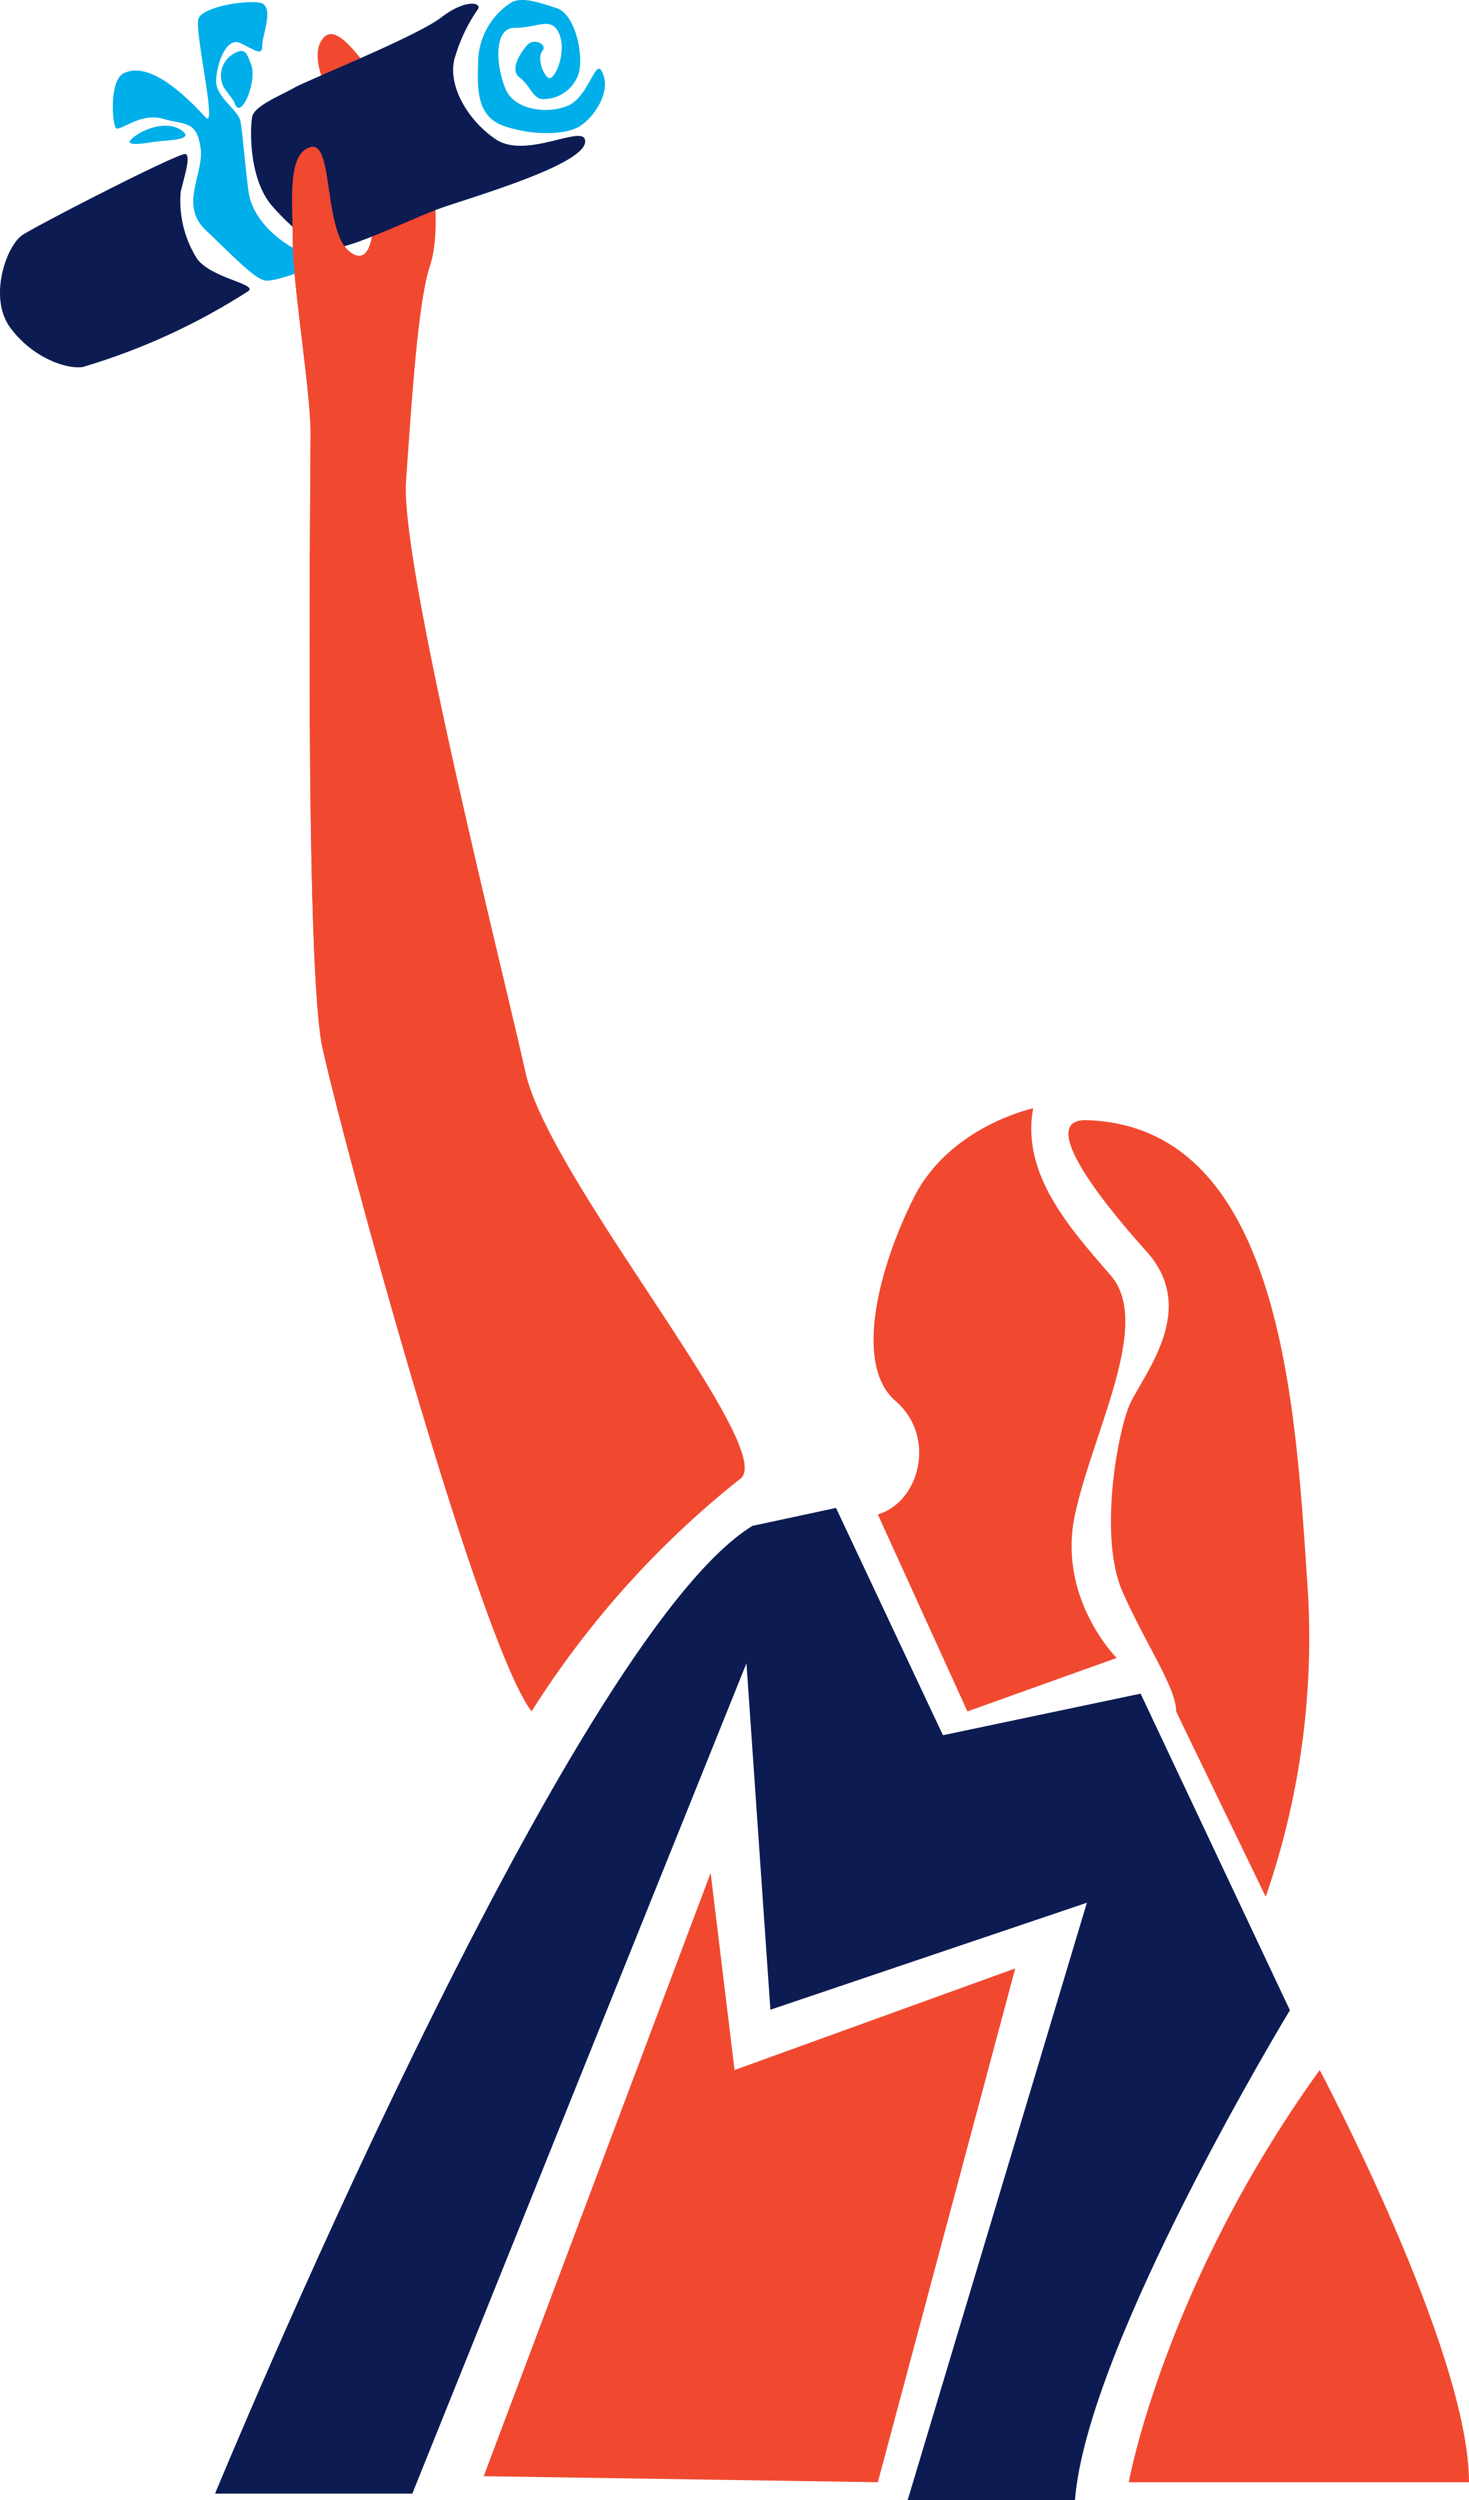
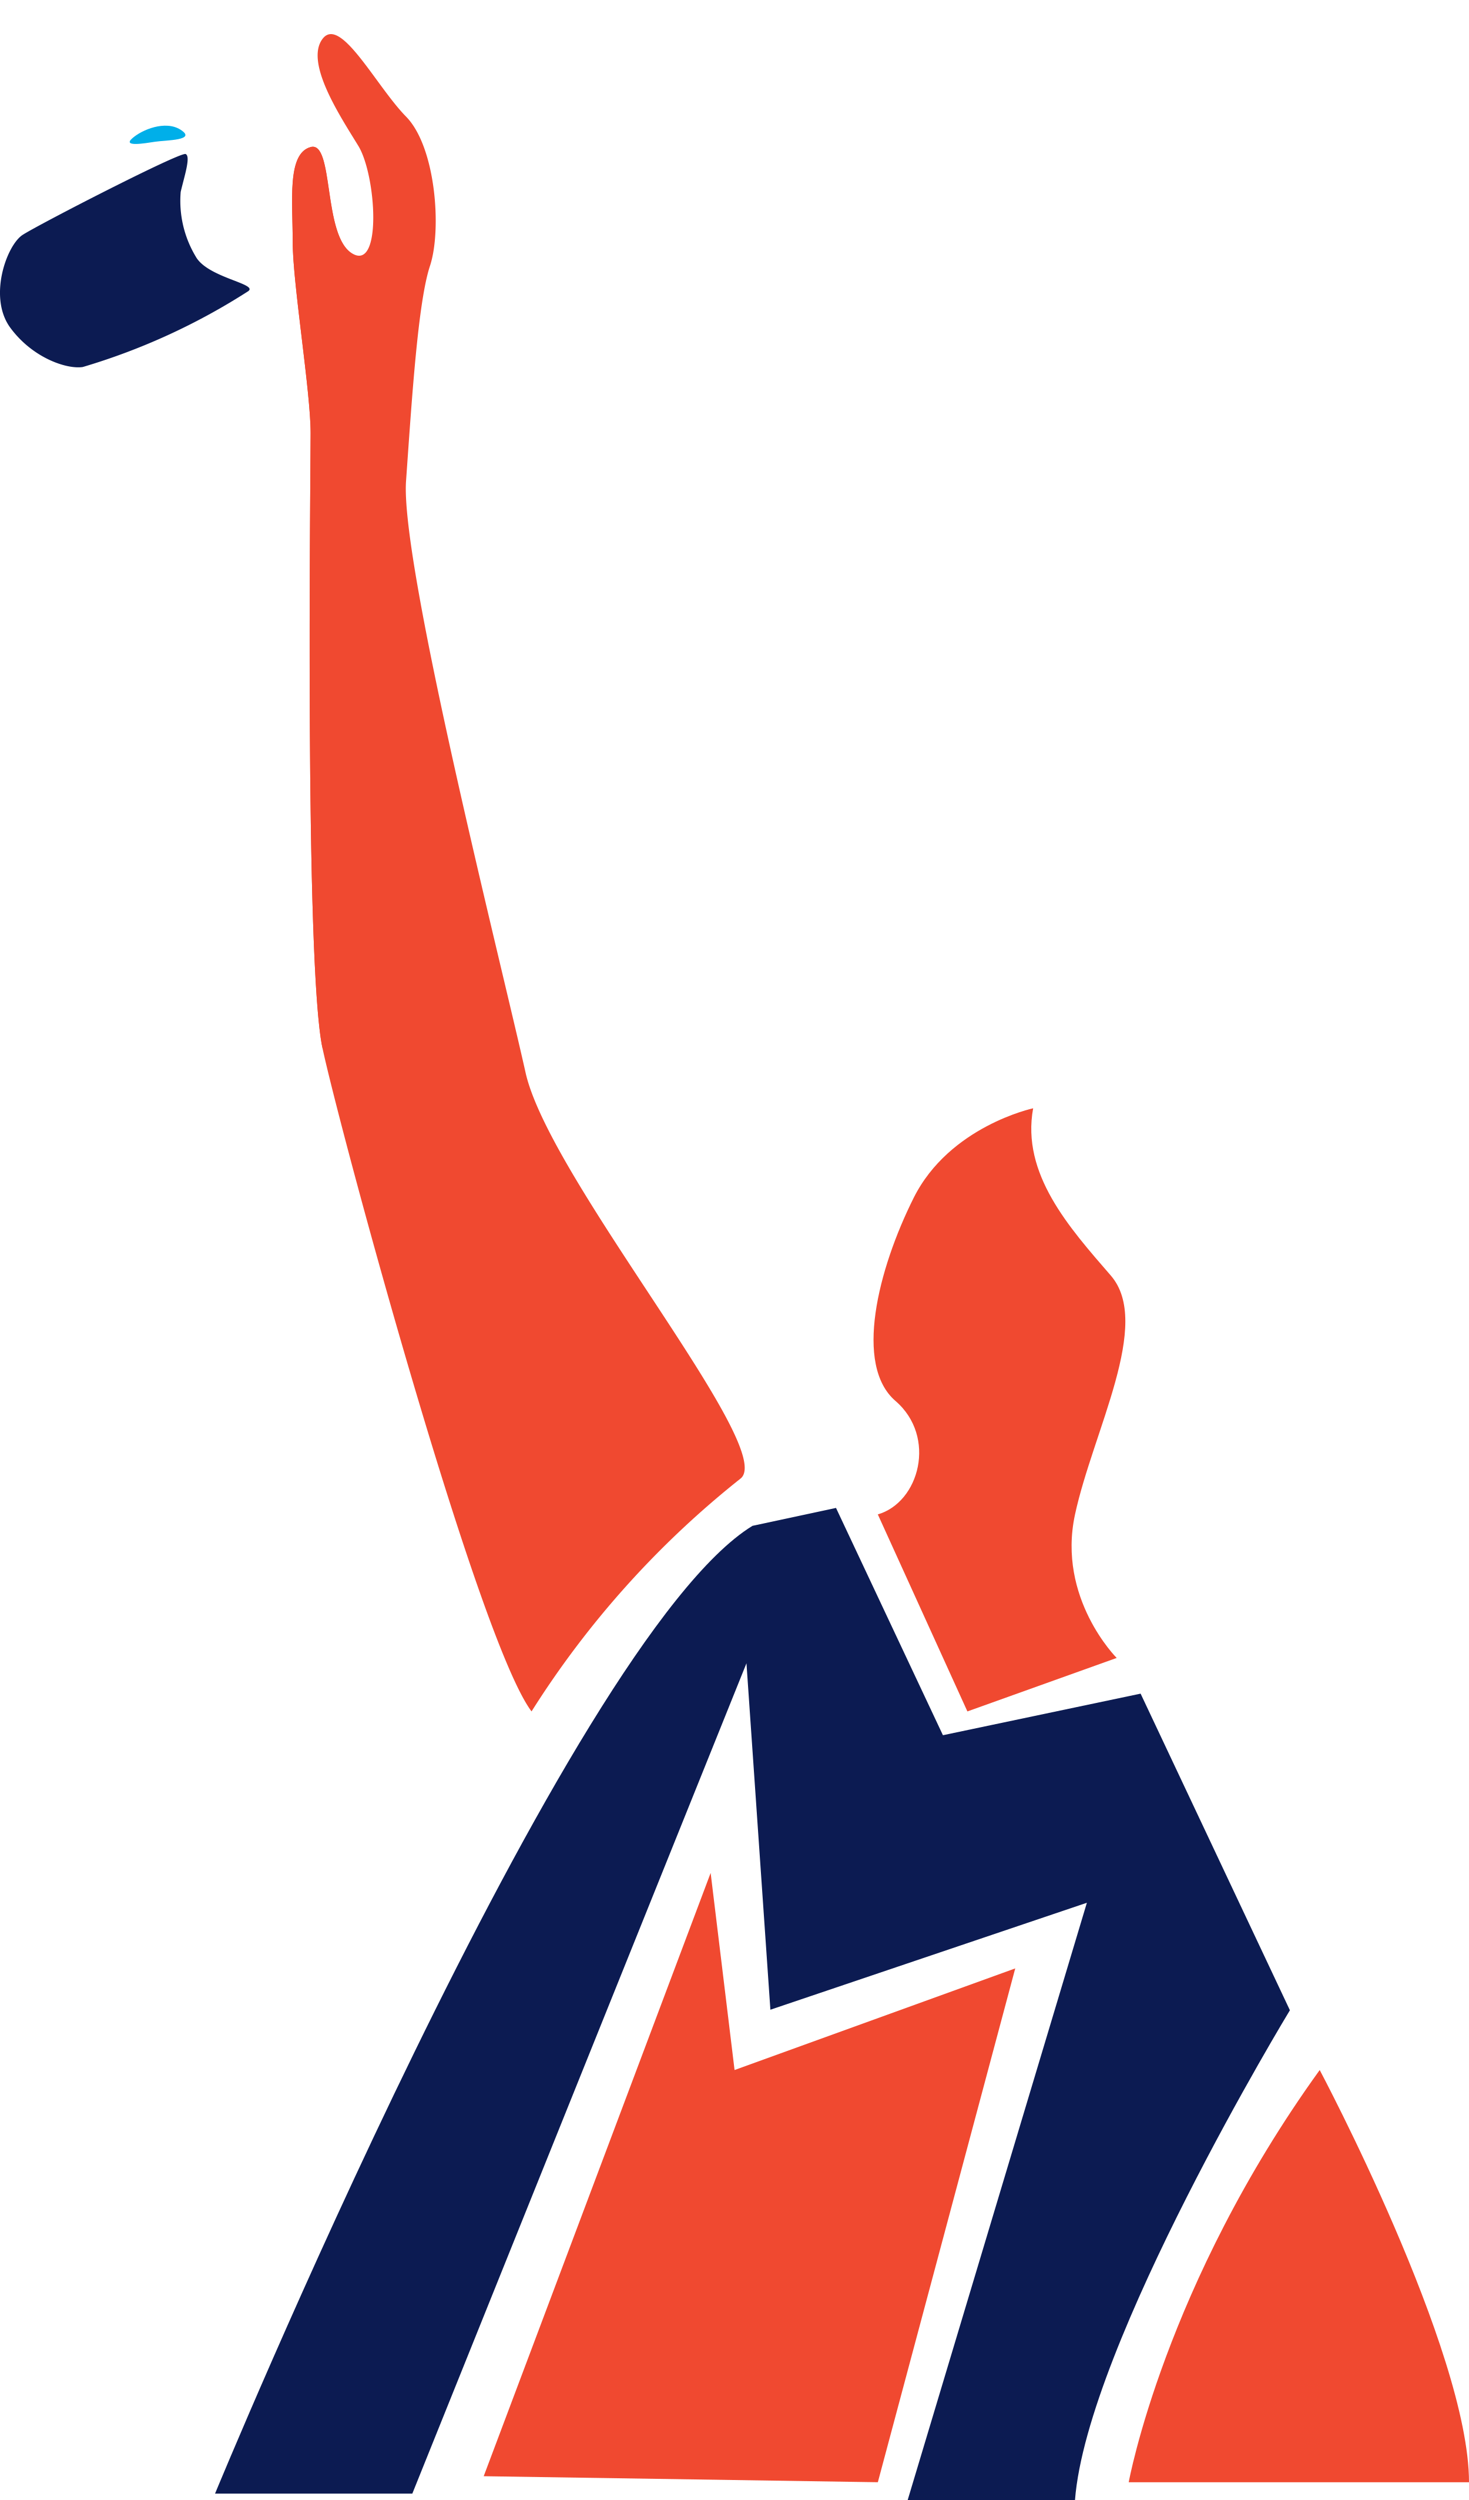
<svg xmlns="http://www.w3.org/2000/svg" viewBox="0 0 109.91 186.99">
  <defs>
    <style>.cls-1{fill:#f04930;}.cls-2{fill:#0c1b52;}.cls-3{fill:#00afe9;}</style>
  </defs>
  <title>bsjov_icoC</title>
  <g id="Layer_2" data-name="Layer 2">
    <g id="Layer_1-2" data-name="Layer 1">
      <path class="cls-1" d="M55.4,110.59c2.85-2.21-14.29-22.34-16.08-30.38s-9.38-38-8.94-44.23.9-13.41,1.79-16.09S32.62,11,30.38,8.72s-4.91-7.59-6.25-5.81,1.34,5.81,2.68,8,1.79,9.39-.45,8.05S25,10.51,23.24,11,21.9,15,21.9,18.1s1.34,11.17,1.34,14.3-.45,39.76.89,46S35.75,122.65,39.77,128A69.6,69.6,0,0,1,55.4,110.59" />
      <path class="cls-1" d="M65.68,113.27,72.38,128l11.17-4s-4.47-4.46-3.12-10.72S86.23,99,83.11,95.4,76.4,87.8,77.3,82.89c0,0-6.26,1.34-8.94,6.7S63.89,102.1,67,104.78s1.79,7.6-1.34,8.49" />
-       <path class="cls-1" d="M81.32,83.78c-3.57-.11.45,5.36,4.47,9.83s-.45,9.38-1.34,11.62-2.24,9.83-.45,13.85,4,7.15,4,8.93l6.7,13.85a59.16,59.16,0,0,0,3.13-23.23c-.89-13-1.79-34.4-16.53-34.85" />
      <path class="cls-2" d="M85.34,126.67l11.17,23.68s-15.19,25-16.08,36.64H67.91l13.41-44.68-23.68,8-1.79-25.91-25,62.1H16.09s26.36-63.89,40.21-72.38l6.25-1.34,8,17Z" />
      <path class="cls-1" d="M98.74,154.82s11.17,21,11.17,30.83H84.45s2.68-14.75,14.29-30.83" />
      <polygon class="cls-1" points="36.19 185.2 65.68 185.65 75.96 147.22 54.96 154.82 53.17 140.08 36.19 185.2" />
-       <path class="cls-3" d="M45,5.29c-.47-.83-1,2-2.54,2.63s-3.88.29-4.57-1.13-1.12-4.72.63-4.71,2.75-.92,3.33.48-.4,3.66-.87,3.23-.77-1.55-.39-2-.63-1-1.15-.41-1.34,1.85-.54,2.44,1,1.7,1.86,1.59a2.77,2.77,0,0,0,2.58-2.06C43.64,3.9,43,1.05,41.65.61S39.14-.22,38.33.14a5.35,5.35,0,0,0-2.55,4.31c-.08,2.27-.13,4.3,2,5s4.42.63,5.48.06S45.88,6.85,45,5.29" />
-       <path class="cls-2" d="M43.76,10.41c-.35-1-4.47,1.5-6.68,0s-3.71-4.26-3-6.25A12.16,12.16,0,0,1,35.73.73c.4-.54-.87-.85-2.71.57S23,6,22,6.57s-3,1.36-3.14,2.19-.28,4.63,1.53,6.68,3.42,3.13,4.74,3.08,5.54-2.09,7.62-2.87,11.64-3.45,11-5.24" />
      <path class="cls-2" d="M18.57,21.78c.78-.56-3.05-1-3.93-2.6a8.09,8.09,0,0,1-1.12-4.83c.27-1.16.77-2.65.37-2.83s-11,5.27-12.2,6.05S-.9,22.24.77,24.51,5,27.63,6.19,27.45a48.23,48.23,0,0,0,12.38-5.67" />
-       <path class="cls-3" d="M23.31,19.1c-.66,0-4.36-1.82-4.73-4.87S18.16,10,18,9.1,16.11,7.28,16.17,6,16.93,2.72,18,3.23s1.63,1,1.62.19,1-3.06-.23-3.23-4.21.34-4.54,1.2,1.42,8.31.55,7.4-4-4.39-6.14-3.31C8.16,6,8.39,9.3,8.68,9.58s1.8-1.18,3.49-.7S14.68,9,15,11s-1.64,4.29.4,6.22,3.56,3.57,4.42,3.76,5.93-1.73,3.53-1.83" />
-       <path class="cls-3" d="M16.76,6.56a1.88,1.88,0,0,1,.67-2.51c.94-.59,1.05,0,1.36.78.49,1.32-.86,4.4-1.27,2.77" />
      <path class="cls-3" d="M13.49,9.69c-1.13-.7-2.86,0-3.6.66s.94.37,1.72.25,3.19-.09,1.88-.91" />
      <path class="cls-1" d="M26.36,19c-2.23-1.34-1.34-8.49-3.12-8S21.9,15,21.9,18.1s1.34,11.17,1.34,14.3-.45,39.76.89,46" />
    </g>
  </g>
</svg>